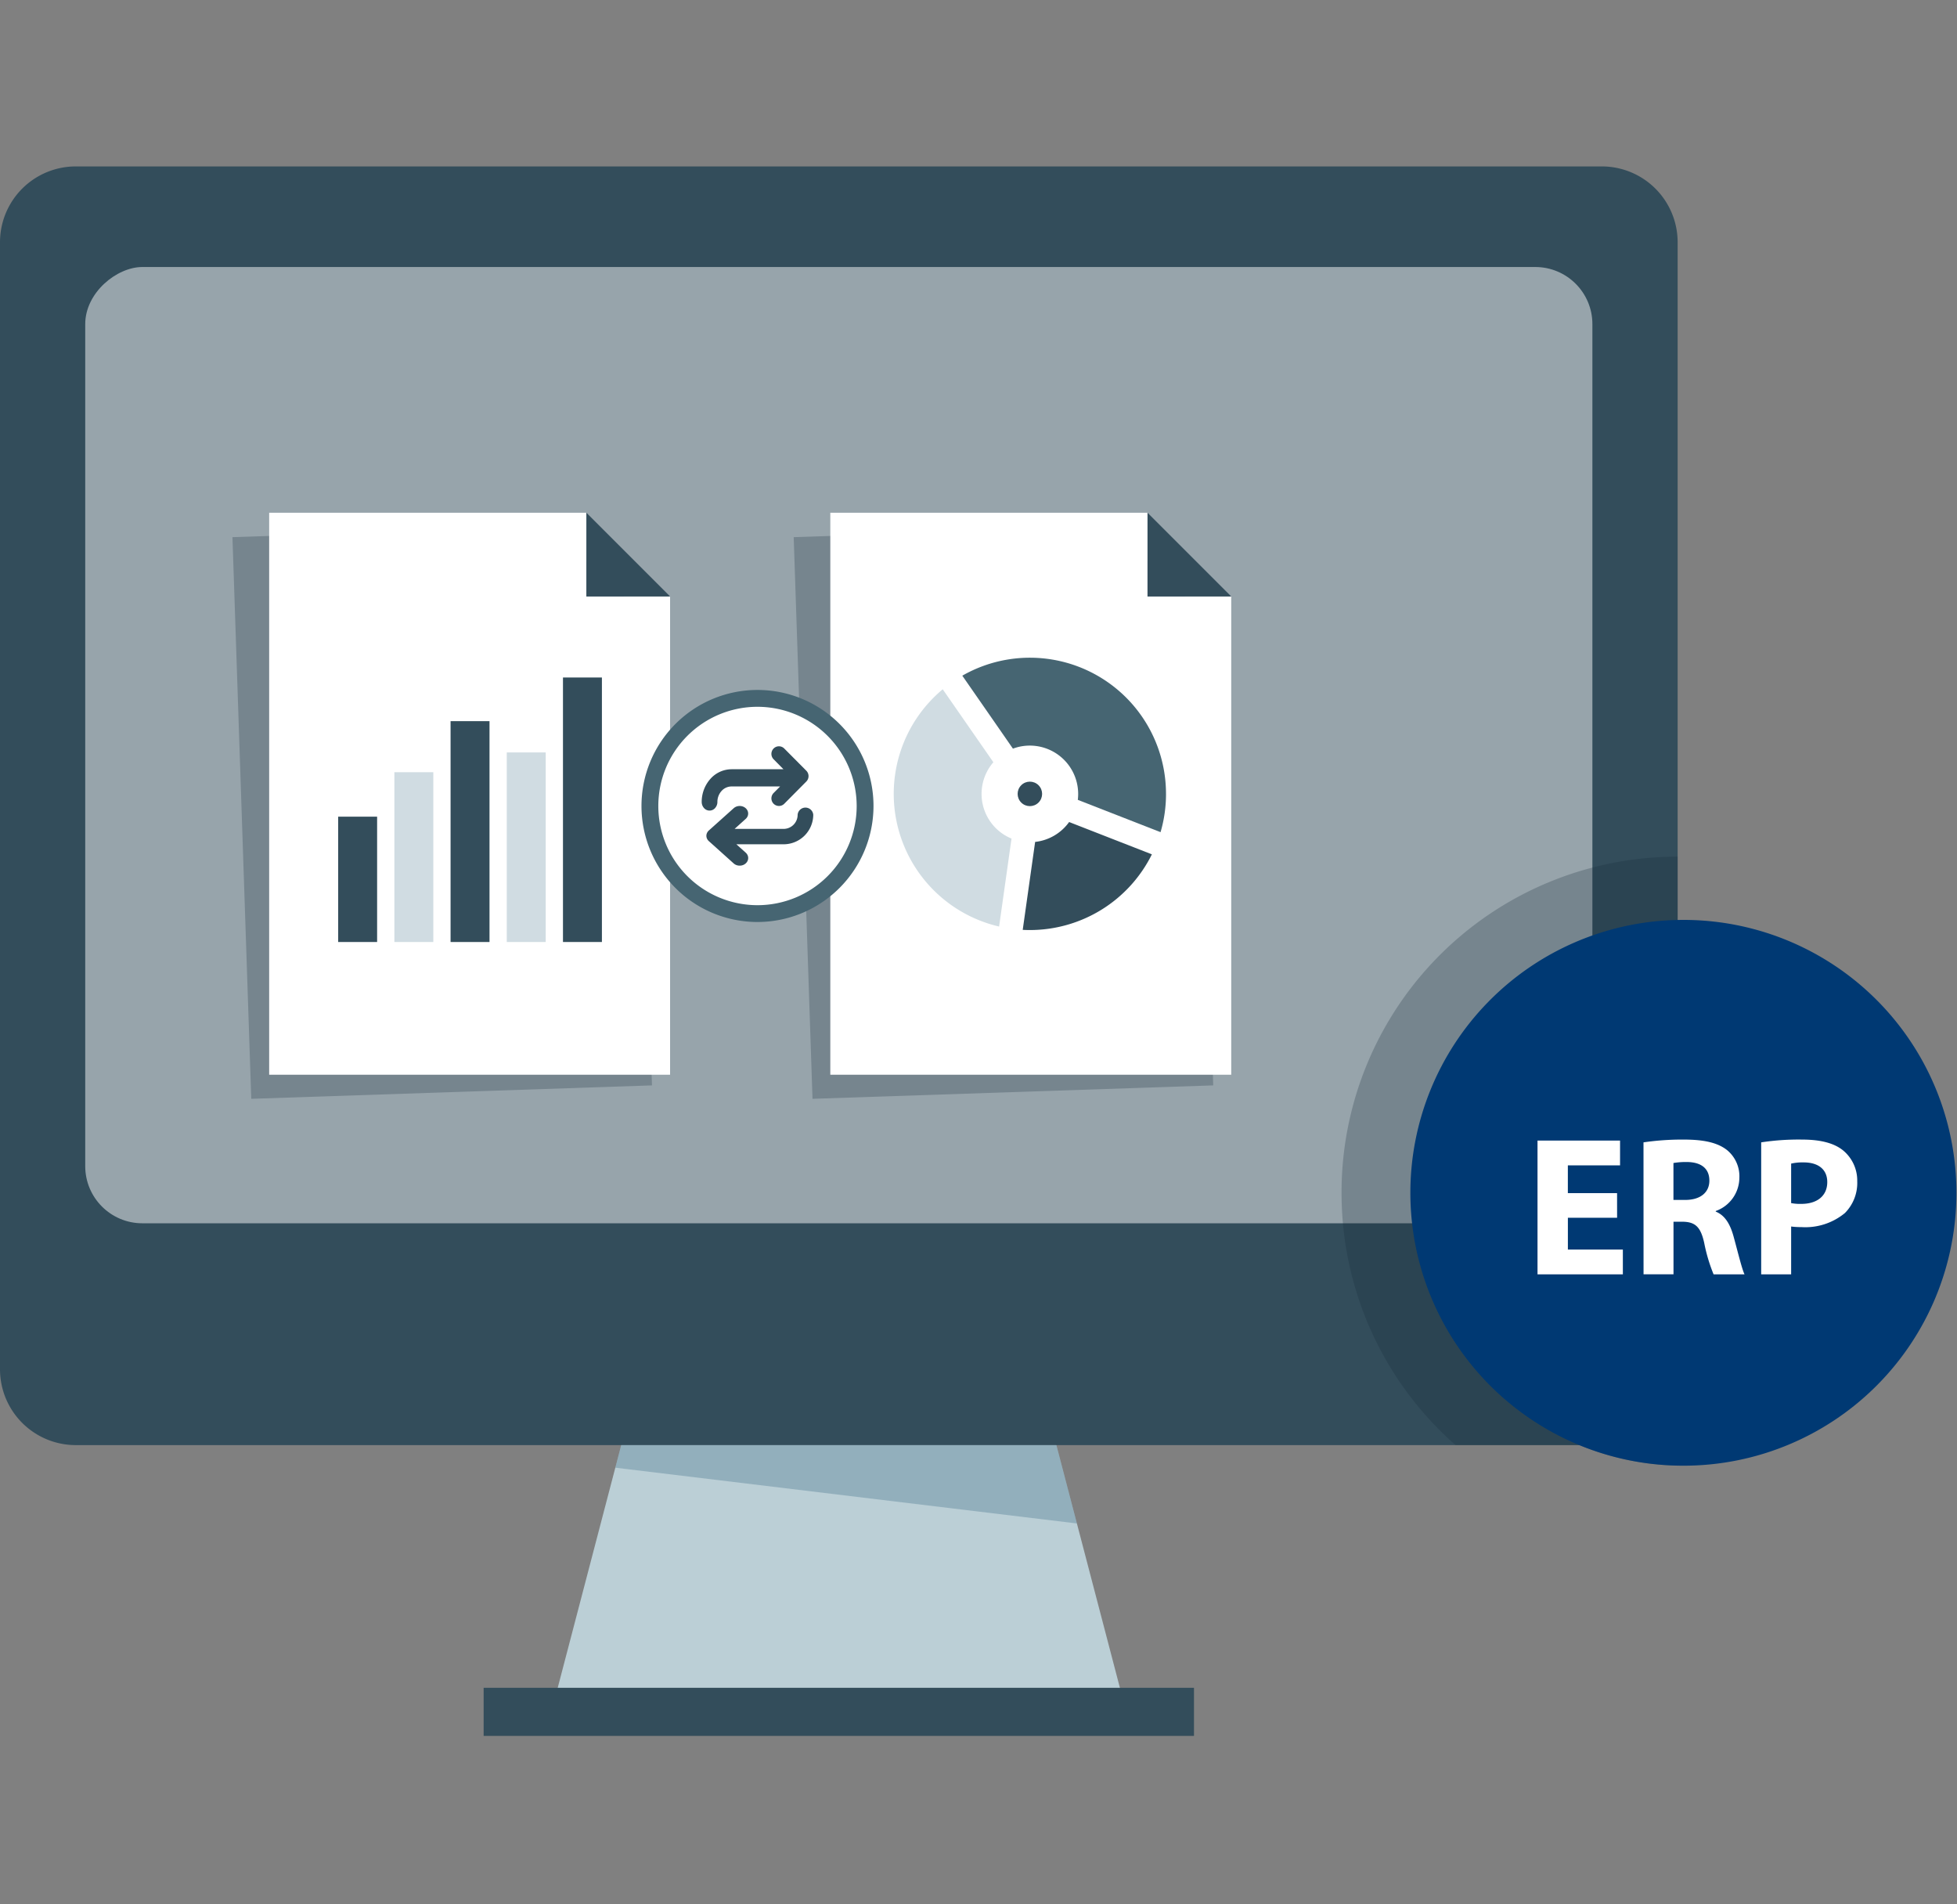
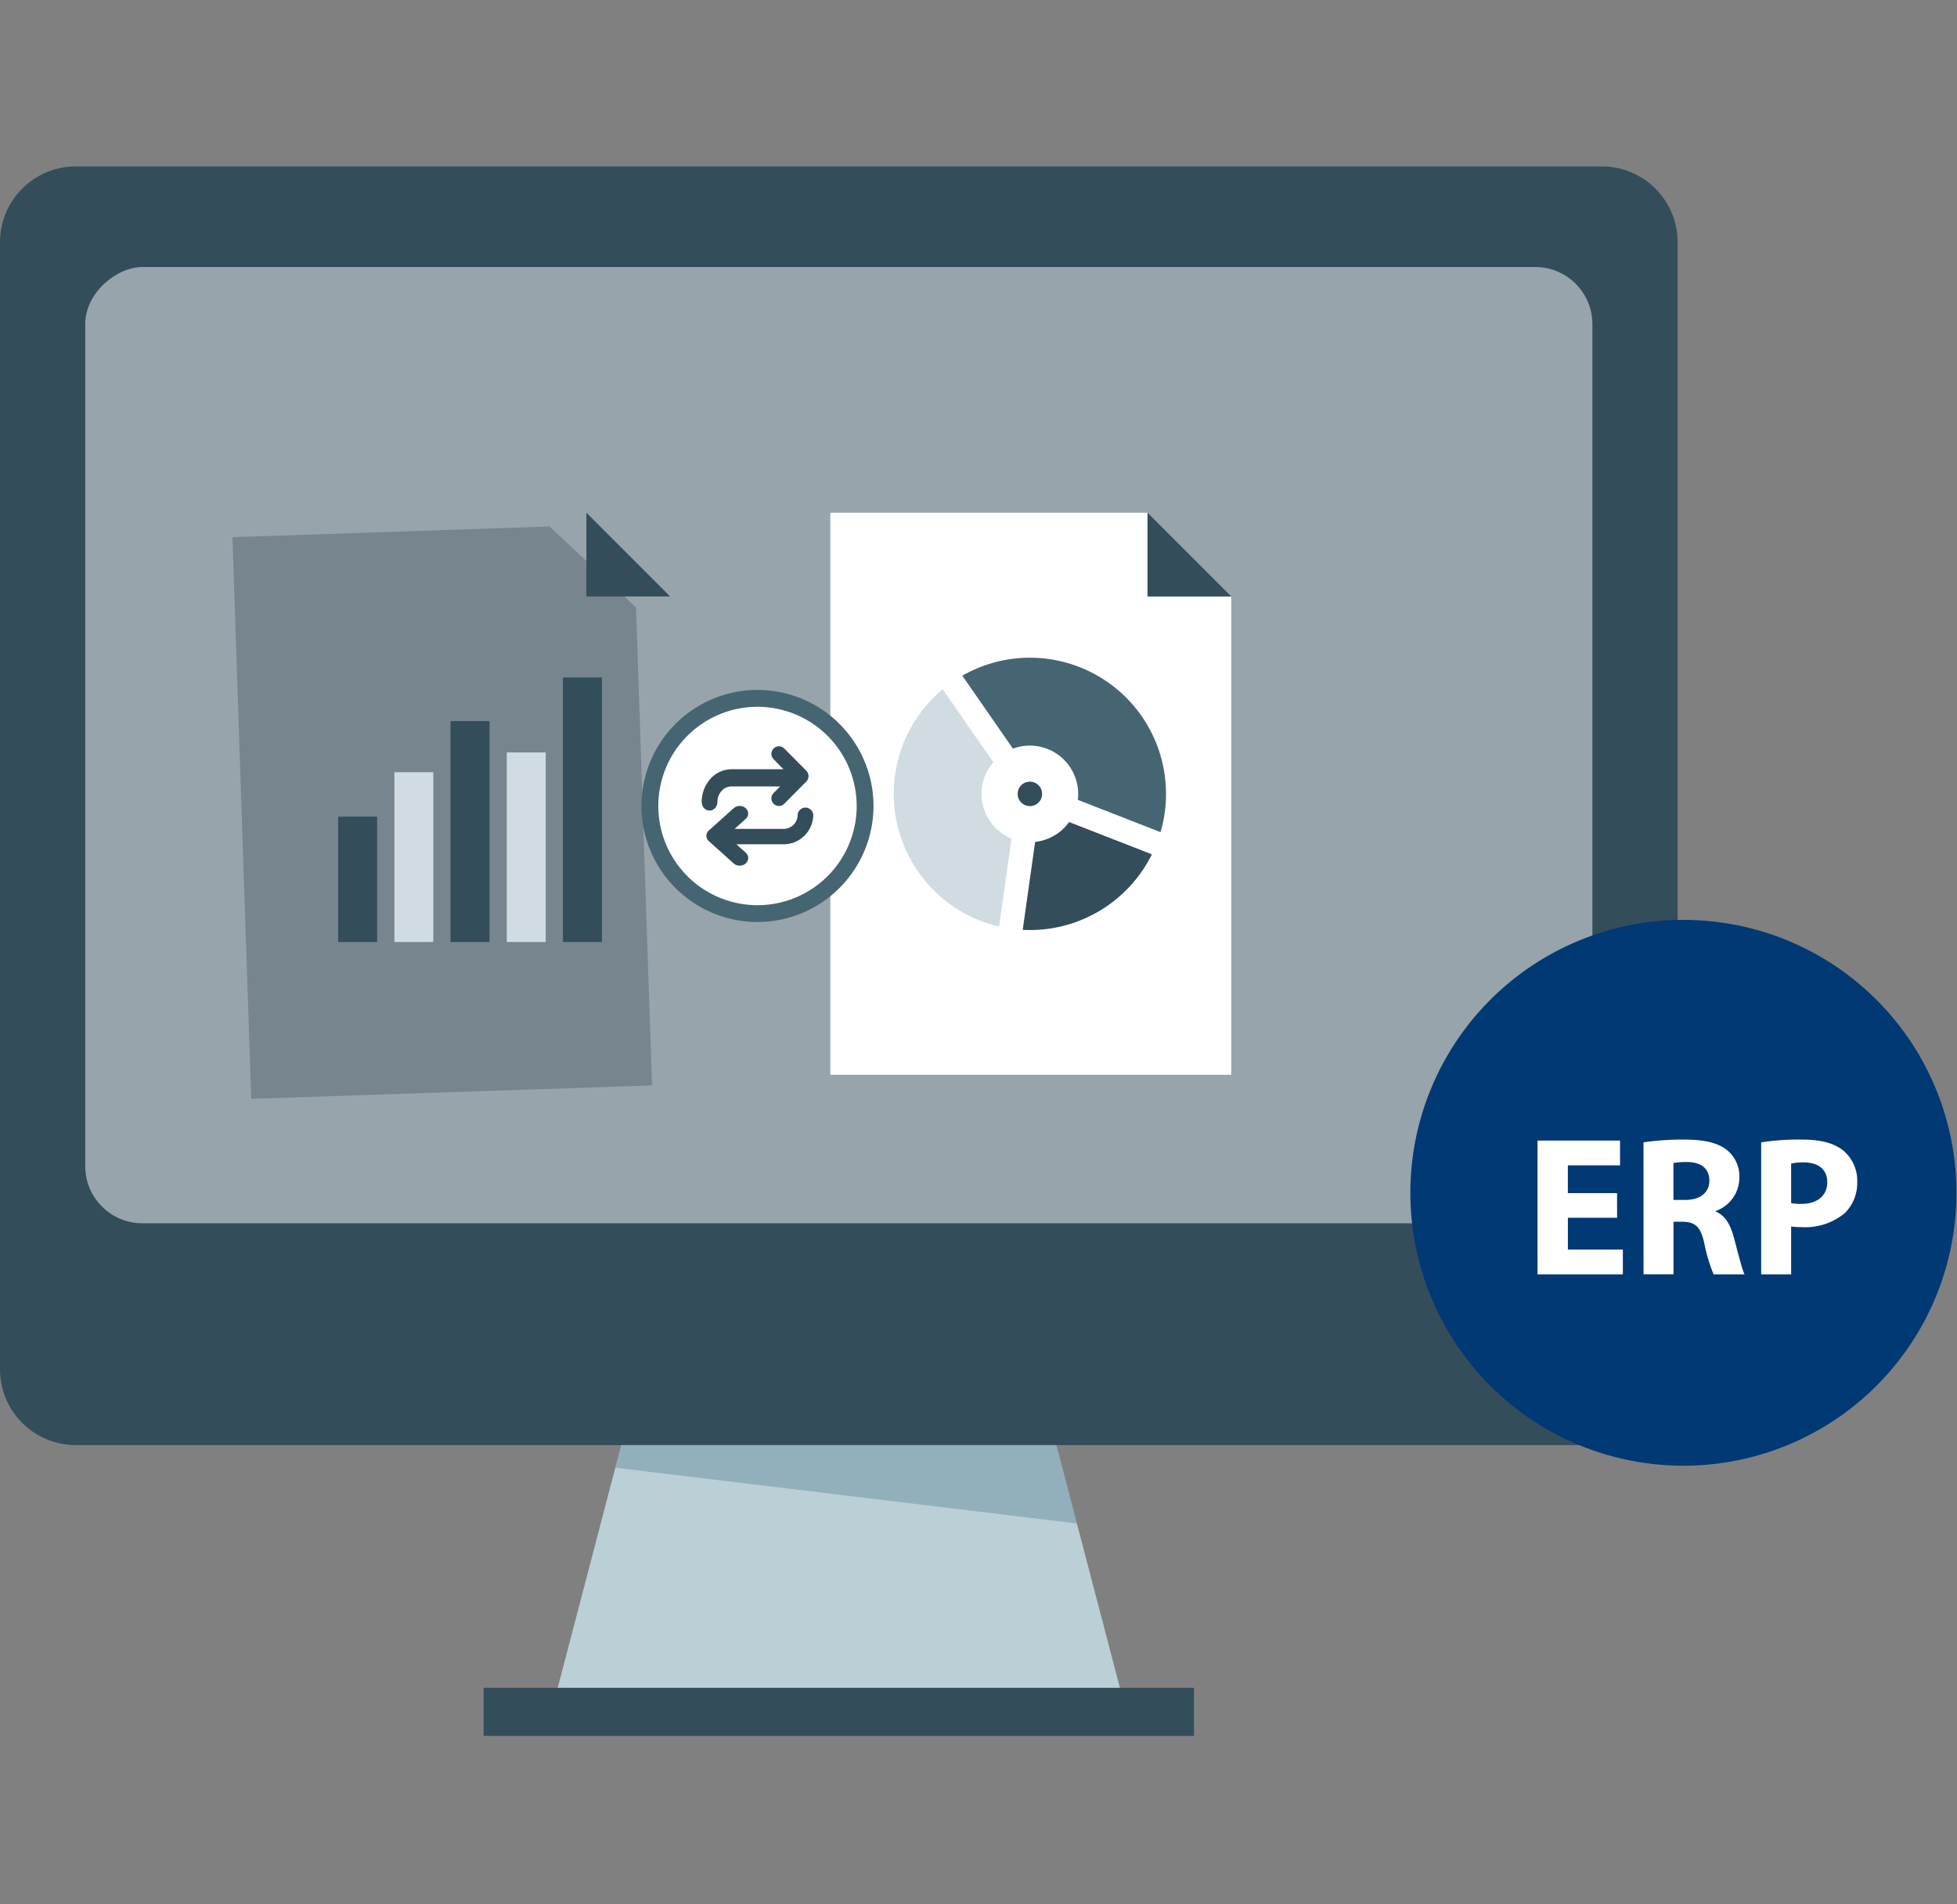
<svg xmlns="http://www.w3.org/2000/svg" width="294" height="286" viewBox="0 0 294 286">
  <rect x="0" y="0" width="294" height="286" fill="#808080" stroke="none" />
  <defs>
    <clipPath id="clip-path">
      <rect id="Rectángulo_4190" data-name="Rectángulo 4190" width="294" height="286" transform="translate(-2541 1040)" fill="#fff" stroke="#707070" stroke-width="1" />
    </clipPath>
  </defs>
  <g id="why_04" transform="translate(2541 -1040)" clip-path="url(#clip-path)">
    <g id="Grupo_9254" data-name="Grupo 9254" transform="translate(-2897.407 -7685.919)">
      <g id="Grupo_8929" data-name="Grupo 8929" transform="translate(308.913 8679.837)">
        <g id="Grupo_8928" data-name="Grupo 8928" transform="translate(0 0)">
          <g id="Grupo_8926" data-name="Grupo 8926" transform="translate(47.494 71.082)">
            <path id="Trazado_3555" data-name="Trazado 3555" d="M1632.11,11041.273h-86.349l15.909-60.789H1616.2Z" transform="translate(-1462.921 -10809.133)" fill="#bbcfd6" />
            <path id="Trazado_3556" data-name="Trazado 3556" d="M1011.658,9365.787v169.287a11.394,11.394,0,0,1-11.393,11.393H771.016a11.39,11.39,0,0,1-11.39-11.393V9365.787a11.389,11.389,0,0,1,11.39-11.393h229.249a11.392,11.392,0,0,1,11.39,11.15C1011.658,9365.623,1011.658,9365.705,1011.658,9365.787Z" transform="translate(-759.626 -9354.395)" fill="#334d5b" />
            <rect id="Rectángulo_3959" data-name="Rectángulo 3959" width="143.643" height="226.421" rx="8.582" transform="translate(239.225 15.109) rotate(90)" fill="#fff" opacity="0.49" />
            <rect id="Rectángulo_3960" data-name="Rectángulo 3960" width="106.715" height="7.226" transform="translate(72.657 228.527)" fill="#334d5b" />
            <path id="Trazado_3557" data-name="Trazado 3557" d="M1637.734,11177.142l-.887,3.39,69.345,8.377-3.079-11.767Z" transform="translate(-1544.408 -10985.067)" fill="#185173" opacity="0.25" style="mix-blend-mode: multiply;isolation: isolate" />
            <circle id="Elipse_174" data-name="Elipse 174" cx="3.946" cy="3.946" r="3.946" transform="translate(225.818 173.552)" fill="#334d5b" />
            <path id="Trazado_3558" data-name="Trazado 3558" d="M1138.6,9867.683l-47.628,1.6,2.826,84.367,60.2-2.017-2.4-71.8Z" transform="translate(-1056.051 -9813.594)" fill="#16293a" opacity="0.25" style="mix-blend-mode: multiply;isolation: isolate" />
-             <path id="Trazado_3559" data-name="Trazado 3559" d="M1938.789,9867.683l-47.628,1.6,2.826,84.367,60.2-2.017-2.4-71.8Z" transform="translate(-1771.924 -9813.594)" fill="#16293a" opacity="0.25" style="mix-blend-mode: multiply;isolation: isolate" />
+             <path id="Trazado_3559" data-name="Trazado 3559" d="M1938.789,9867.683Z" transform="translate(-1771.924 -9813.594)" fill="#16293a" opacity="0.25" style="mix-blend-mode: multiply;isolation: isolate" />
            <g id="Grupo_8922" data-name="Grupo 8922" transform="translate(40.437 52.02)">
-               <path id="Trazado_3560" data-name="Trazado 3560" d="M1191.021,9860.631v-12.575h-47.655v84.416h60.23v-71.841Z" transform="translate(-1143.366 -9848.056)" fill="#fff" />
              <path id="Trazado_3561" data-name="Trazado 3561" d="M1608.177,9860.631l-12.575-12.575v12.575Z" transform="translate(-1547.946 -9848.056)" fill="#334d5b" />
              <rect id="Rectángulo_3961" data-name="Rectángulo 3961" width="5.85" height="18.827" transform="translate(10.367 45.654)" fill="#334d5b" />
              <rect id="Rectángulo_3962" data-name="Rectángulo 3962" width="5.85" height="25.507" transform="translate(18.81 38.974)" fill="#d0dce2" />
              <rect id="Rectángulo_3963" data-name="Rectángulo 3963" width="5.85" height="33.176" transform="translate(27.252 31.305)" fill="#334d5b" />
              <rect id="Rectángulo_3964" data-name="Rectángulo 3964" width="5.85" height="28.475" transform="translate(35.695 36.005)" fill="#d0dce2" />
              <rect id="Rectángulo_3965" data-name="Rectángulo 3965" width="5.85" height="39.732" transform="translate(44.138 24.748)" fill="#334d5b" />
            </g>
            <g id="Grupo_8925" data-name="Grupo 8925" transform="translate(124.738 52.02)">
              <path id="Trazado_3562" data-name="Trazado 3562" d="M1991.022,9860.631v-12.575h-47.655v84.416h60.23v-71.841Z" transform="translate(-1943.367 -9848.056)" fill="#fff" />
              <path id="Trazado_3563" data-name="Trazado 3563" d="M2408.178,9860.631l-12.575-12.575v12.575Z" transform="translate(-2347.948 -9848.056)" fill="#334d5b" />
              <g id="Grupo_8924" data-name="Grupo 8924" transform="translate(9.528 21.78)">
                <g id="Grupo_8923" data-name="Grupo 8923">
                  <path id="Trazado_3564" data-name="Trazado 3564" d="M2051.478,10122.135l-1.865,13.214a20.462,20.462,0,0,1-13-30.314q.255-.432.53-.848a20.55,20.55,0,0,1,4-4.478l3.214,4.628.606.874,3.789,5.456a7.258,7.258,0,0,0,2.725,11.468Z" transform="translate(-2033.783 -10094.971)" fill="#d0dce2" />
                  <path id="Trazado_3565" data-name="Trazado 3565" d="M2162.156,10075.2a20.415,20.415,0,0,1-.819,5.743l-12.432-4.854a7.4,7.4,0,0,0,.054-.89,7.263,7.263,0,0,0-9.8-6.8l-2.3-3.319h0l-.605-.872-4.7-6.77a20.447,20.447,0,0,1,30.6,17.761Z" transform="translate(-2121.252 -10054.743)" fill="#466572" />
                  <path id="Trazado_3566" data-name="Trazado 3566" d="M2219.543,10291.917l-1.865,13.211q.533.028,1.073.027a20.451,20.451,0,0,0,18.331-11.37l-12.433-4.855A7.244,7.244,0,0,1,2219.543,10291.917Z" transform="translate(-2198.301 -10264.252)" fill="#334d5b" />
                </g>
                <circle id="Elipse_175" data-name="Elipse 175" cx="1.839" cy="1.839" r="1.839" transform="translate(17.851 20.452) rotate(-45)" fill="#334d5b" />
              </g>
            </g>
          </g>
          <g id="Grupo_8927" data-name="Grupo 8927">
-             <path id="Trazado_3567" data-name="Trazado 3567" d="M2722.689,10338.555v91.231a40.786,40.786,0,0,1-14.756-3.081h-18.605a50.359,50.359,0,0,1-16.926-33.32q-.2-2.262-.206-4.579a50.438,50.438,0,0,1,50.49-50.491C2722.689,10338.392,2722.689,10338.474,2722.689,10338.555Z" transform="translate(-2423.162 -10163.551)" fill="#16293a" opacity="0.25" style="mix-blend-mode: multiply;isolation: isolate" />
            <path id="Trazado_3572" data-name="Trazado 3572" d="M2852.76,10469.446a40.991,40.991,0,0,1-40.991,40.991q-.445,0-.887-.01a40.99,40.99,0,0,1,0-81.963c.295-.008.591-.011.887-.011A40.992,40.992,0,0,1,2852.76,10469.446Z" transform="translate(-2511.354 -10244.191)" fill="#003973" />
          </g>
        </g>
      </g>
      <g id="Grupo_8930" data-name="Grupo 8930" transform="translate(587.388 8897.097)">
        <path id="Trazado_3575" data-name="Trazado 3575" d="M2963.539,10754.605h-7.394v4.77h8.259v3.728h-12.821v-20.1h12.4v3.727h-7.842v4.175h7.394Z" transform="translate(-2951.583 -10742.857)" fill="#fff" />
        <path id="Trazado_3576" data-name="Trazado 3576" d="M3102.671,10742.009a39.974,39.974,0,0,1,6.053-.417c2.981,0,5.068.447,6.5,1.58a5.1,5.1,0,0,1,1.849,4.2,5.335,5.335,0,0,1-3.548,4.95v.089c1.4.566,2.177,1.908,2.684,3.757.626,2.266,1.252,4.889,1.64,5.665H3113.2a25.161,25.161,0,0,1-1.4-4.682c-.537-2.5-1.4-3.19-3.25-3.22h-1.371v7.9h-4.5Zm4.5,8.647h1.789c2.266,0,3.607-1.134,3.607-2.893,0-1.849-1.252-2.773-3.339-2.8a11.243,11.243,0,0,0-2.057.149Z" transform="translate(-3086.75 -10741.592)" fill="#fff" />
        <path id="Trazado_3577" data-name="Trazado 3577" d="M3270.45,10742.009a37.237,37.237,0,0,1,6.142-.417c2.8,0,4.8.537,6.142,1.609a5.876,5.876,0,0,1,2.147,4.651,6.424,6.424,0,0,1-1.849,4.771,9.322,9.322,0,0,1-6.53,2.116,11.626,11.626,0,0,1-1.551-.089v7.186h-4.5Zm4.5,9.124a6.984,6.984,0,0,0,1.521.119c2.415,0,3.906-1.223,3.906-3.279,0-1.849-1.282-2.952-3.548-2.952a7.774,7.774,0,0,0-1.878.179Z" transform="translate(-3236.849 -10741.592)" fill="#fff" />
      </g>
      <g id="Grupo_8931" data-name="Grupo 8931" transform="translate(452.777 8829.558)">
        <circle id="Elipse_181" data-name="Elipse 181" cx="16.164" cy="16.164" r="16.164" transform="translate(1.264 1.265)" fill="#fff" />
        <path id="Trazado_3578" data-name="Trazado 3578" d="M1691.582,10135.513a17.428,17.428,0,1,1,17.428-17.427A17.448,17.448,0,0,1,1691.582,10135.513Zm0-32.326a14.9,14.9,0,1,0,14.9,14.9A14.915,14.915,0,0,0,1691.582,10103.187Z" transform="translate(-1674.154 -10100.657)" fill="#466572" />
      </g>
      <g id="Grupo_8932" data-name="Grupo 8932" transform="translate(461.829 8838.021)">
        <path id="Trazado_3579" data-name="Trazado 3579" d="M1781.659,10266.3a1.176,1.176,0,0,0-1.269,1.076,2.116,2.116,0,0,1-2.107,2.119h-7.364l1.667-1.5a1.135,1.135,0,0,0,.277-.37,1.034,1.034,0,0,0,0-.868,1.129,1.129,0,0,0-.277-.371,1.3,1.3,0,0,0-.412-.247,1.419,1.419,0,0,0-.975,0,1.306,1.306,0,0,0-.412.247l-3.727,3.339a1.139,1.139,0,0,0-.28.372,1.039,1.039,0,0,0-.1.438,1.021,1.021,0,0,0,.1.436,1.131,1.131,0,0,0,.279.368l3.727,3.347a1.276,1.276,0,0,0,.415.245,1.35,1.35,0,0,0,.489.084,1.372,1.372,0,0,0,.486-.086,1.249,1.249,0,0,0,.41-.248,1.129,1.129,0,0,0,.28-.371,1.033,1.033,0,0,0,0-.878,1.129,1.129,0,0,0-.28-.371l-1.4-1.255h7.1a4.457,4.457,0,0,0,4.452-4.432A1.176,1.176,0,0,0,1781.659,10266.3Z" transform="translate(-1765.984 -10257.087)" fill="#334d5b" />
        <path id="Trazado_3580" data-name="Trazado 3580" d="M1762.069,10190.254a1.353,1.353,0,0,0,.344-.911,2.449,2.449,0,0,1,.62-1.646,2.027,2.027,0,0,1,1.5-.682h7.3l-.972.98a1.148,1.148,0,0,0-.25,1.243,1.129,1.129,0,0,0,1.046.707h0a1.117,1.117,0,0,0,.8-.33l3.319-3.346a1.156,1.156,0,0,0,0-1.613l-3.319-3.34-.01-.01a1.124,1.124,0,0,0-1.59.01,1.149,1.149,0,0,0,0,1.614l1.481,1.5h-7.81a4.281,4.281,0,0,0-3.161,1.441,5.181,5.181,0,0,0-1.312,3.477,1.366,1.366,0,0,0,.349.913,1.1,1.1,0,0,0,1.66,0Z" transform="translate(-1760.06 -10180.982)" fill="#334d5b" />
      </g>
    </g>
  </g>
</svg>